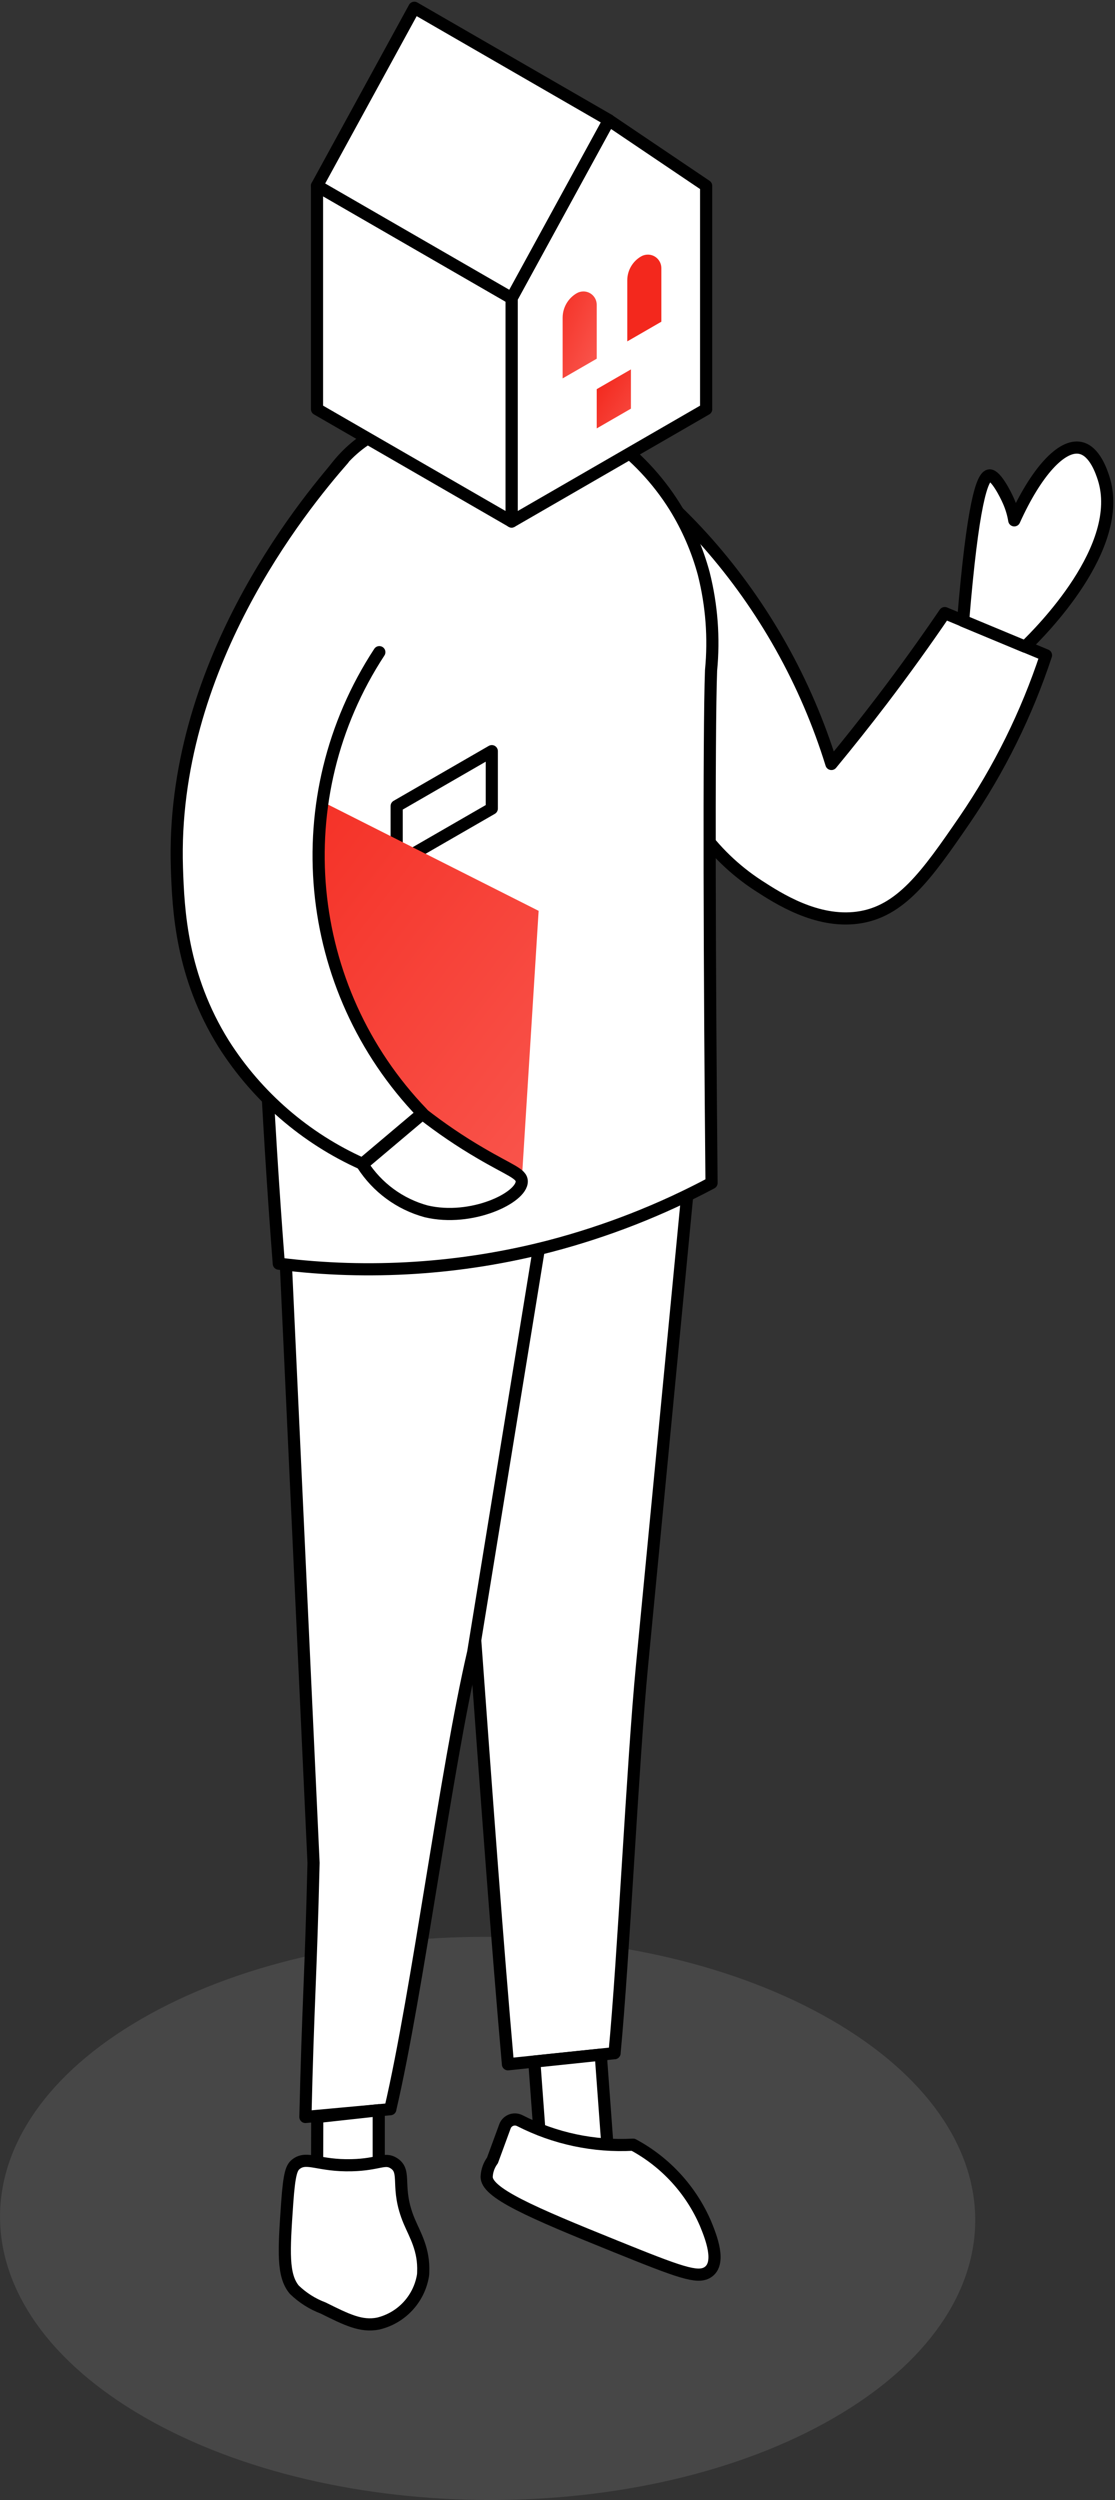
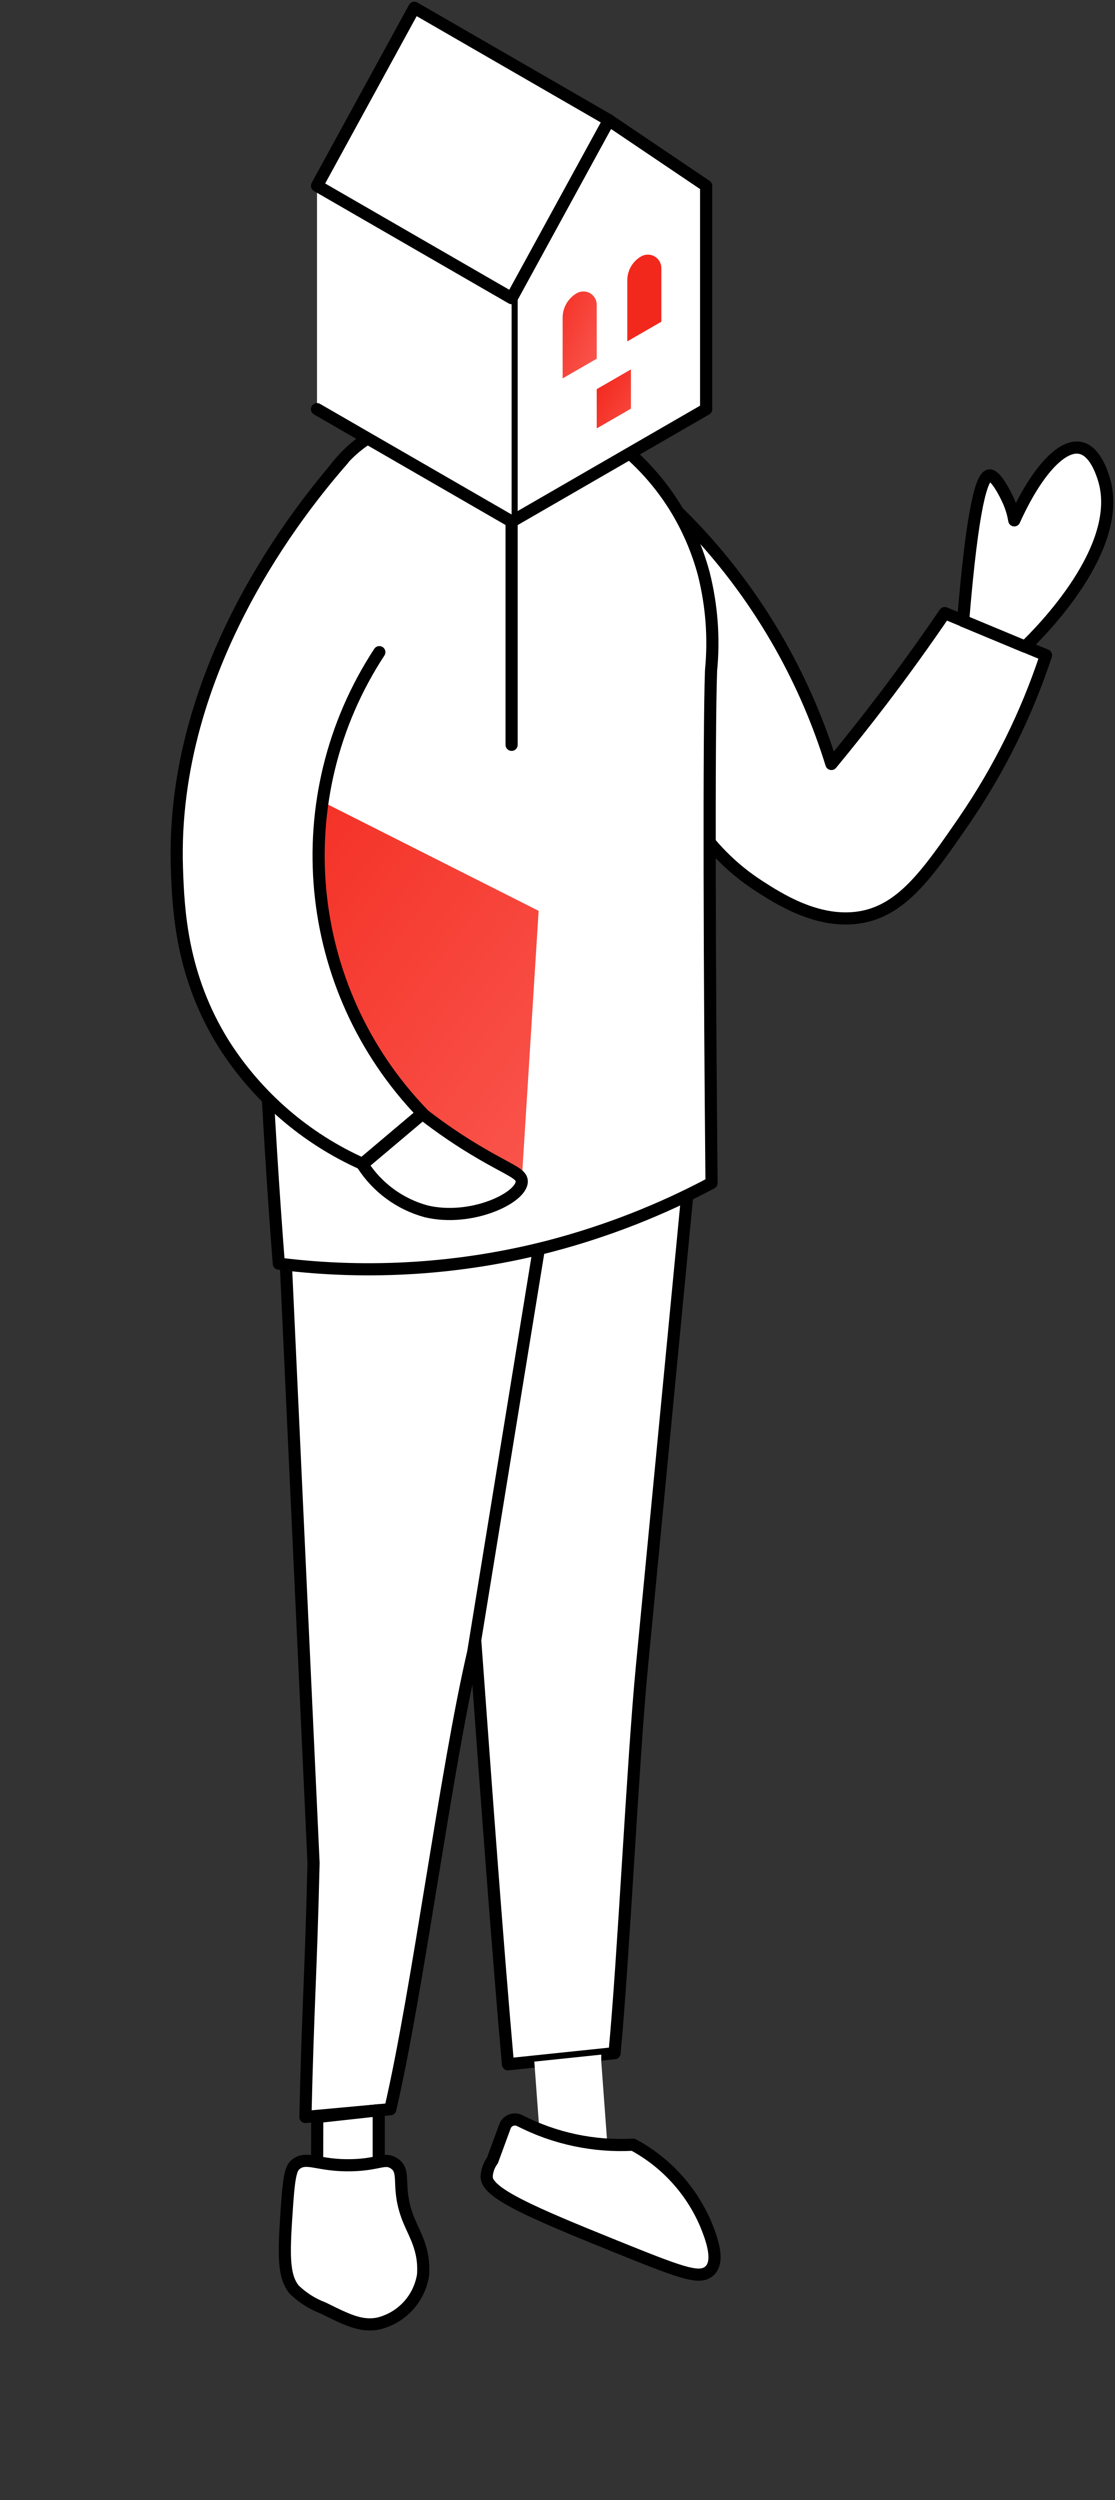
<svg xmlns="http://www.w3.org/2000/svg" xmlns:xlink="http://www.w3.org/1999/xlink" id="qui-sommes-nous-engagements" viewBox="0 0 183.53 411.4">
  <rect x="0" y="0" width="183.53" height="411.4" fill="#333333" stroke="none" />
  <defs>
    <style>
      .cls-1 {
        fill: url(#Dégradé_sans_nom_4-2);
      }

      .cls-1, .cls-2, .cls-3, .cls-4, .cls-5, .cls-6, .cls-7 {
        stroke-width: 0px;
      }

      .cls-2 {
        fill: url(#Dégradé_sans_nom_4-4);
      }

      .cls-8 {
        clip-path: url(#clippath-2);
      }

      .cls-3 {
        fill: url(#Dégradé_sans_nom_4);
      }

      .cls-4, .cls-9 {
        fill: none;
      }

      .cls-10 {
        clip-path: url(#clippath-1);
      }

      .cls-11 {
        clip-path: url(#clippath-4);
      }

      .cls-5 {
        fill: #767575;
        isolation: isolate;
        opacity: .3;
      }

      .cls-6 {
        fill: #fff;
      }

      .cls-12 {
        clip-path: url(#clippath);
      }

      .cls-13 {
        clip-path: url(#clippath-3);
      }

      .cls-7 {
        fill: url(#Dégradé_sans_nom_4-3);
      }

      .cls-14 {
        clip-path: url(#clippath-5);
      }

      .cls-9 {
        stroke: #000;
        stroke-linecap: round;
        stroke-linejoin: round;
        stroke-width: 2px;
      }
    </style>
    <clipPath id="clippath">
      <rect class="cls-4" x="27.8" width="155.73" height="383.79" />
    </clipPath>
    <clipPath id="clippath-1">
      <polygon class="cls-4" points="43.7 157.61 72.02 192.77 85.88 194.31 88.66 149.89 52.27 131.53 43.7 157.61" />
    </clipPath>
    <linearGradient id="Dégradé_sans_nom_4" data-name="Dégradé sans nom 4" x1="-7150.47" y1="995.86" x2="-7149.48" y2="994.81" gradientTransform="translate(642442.12 122418.14) scale(89.84 -122.82)" gradientUnits="userSpaceOnUse">
      <stop offset="0" stop-color="#f3281d" />
      <stop offset="1" stop-color="#fe766f" />
    </linearGradient>
    <clipPath id="clippath-2">
      <rect class="cls-4" x="27.8" width="155.73" height="383.79" />
    </clipPath>
    <clipPath id="clippath-3">
      <path class="cls-4" d="m94.94,48.25c-1.44.83-2.33,2.37-2.33,4.04v9.98l5.61-3.24v-8.88c0-1.21-.98-2.19-2.19-2.19-.38,0-.76.1-1.09.29" />
    </clipPath>
    <linearGradient id="Dégradé_sans_nom_4-2" data-name="Dégradé sans nom 4" x1="-6628.47" y1="1000.08" x2="-6627.47" y2="999.02" gradientTransform="translate(74395.91 28637.84) scale(11.21 -28.59)" xlink:href="#Dégradé_sans_nom_4" />
    <clipPath id="clippath-4">
      <path class="cls-4" d="m105.52,42.2c-1.4.81-2.27,2.31-2.27,3.93v10.05l5.61-3.24v-8.81c0-1.23-.99-2.23-2.22-2.23-.39,0-.78.1-1.12.3" />
    </clipPath>
    <linearGradient id="Dégradé_sans_nom_4-3" data-name="Dégradé sans nom 4" x1="-6628.57" y1="1000.09" x2="-6627.58" y2="999.04" gradientTransform="translate(74420.99 28563.17) scale(11.21 -28.52)" xlink:href="#Dégradé_sans_nom_4" />
    <clipPath id="clippath-5">
      <polygon class="cls-4" points="98.22 64.04 98.22 70.5 103.85 67.25 103.85 60.79 98.22 64.04" />
    </clipPath>
    <linearGradient id="Dégradé_sans_nom_4-4" data-name="Dégradé sans nom 4" x1="-6630.64" y1="1002.67" x2="-6629.65" y2="1001.62" gradientTransform="translate(74697.73 19516.11) scale(11.25 -19.41)" xlink:href="#Dégradé_sans_nom_4" />
  </defs>
-   <path id="Tracé_24667" data-name="Tracé 24667" class="cls-5" d="m137.19,397.93c-31.24,18.04-82.06,17.95-113.5-.2s-31.6-47.49-.35-65.53c31.24-18.04,82.06-17.95,113.5.2,31.44,18.15,31.6,47.49.35,65.53" />
  <g id="Groupe_6138" data-name="Groupe 6138">
    <g id="Groupe_6127" data-name="Groupe 6127">
      <g class="cls-12">
        <g id="Groupe_6126" data-name="Groupe 6126">
          <path id="Tracé_24629" data-name="Tracé 24629" class="cls-6" d="m101.99,76.06c5.27,3.93,10.12,8.39,14.48,13.31,9.29,10.54,16.23,22.93,20.38,36.35,2.75-3.33,5.53-6.82,8.33-10.49,3.72-4.89,7.16-9.68,10.33-14.34l16.66,6.94c-3.18,9.63-7.69,18.77-13.42,27.14-6.24,9.09-10.48,15.08-17.58,16.04-6.76.91-13.04-3.14-16.33-5.27-3.88-2.52-7.23-5.76-9.88-9.54-4.32-20.05-8.64-40.1-12.96-60.15" />
          <path id="Tracé_24630" data-name="Tracé 24630" class="cls-9" d="m101.99,76.06c5.27,3.93,10.12,8.39,14.48,13.31,9.29,10.54,16.23,22.93,20.38,36.35,2.75-3.33,5.53-6.82,8.33-10.49,3.72-4.89,7.16-9.68,10.33-14.34l16.66,6.94c-3.18,9.63-7.69,18.77-13.42,27.14-6.24,9.09-10.48,15.08-17.58,16.04-6.76.91-13.04-3.14-16.33-5.27-3.88-2.52-7.23-5.76-9.88-9.54-4.32-20.05-8.64-40.1-12.96-60.15Z" />
          <path id="Tracé_24631" data-name="Tracé 24631" class="cls-6" d="m168.75,106.41c2.43-2.36,16.55-16.39,12.9-27.73-.32-.97-1.44-4.48-3.82-4.97-3.09-.65-7.29,3.97-10.88,11.92-.18-1.08-.49-2.12-.93-3.12-.54-1.25-2.12-4.3-3.12-4.28-1.24.03-2.79,4.73-4.37,23.94l10.21,4.25Z" />
          <path id="Tracé_24632" data-name="Tracé 24632" class="cls-9" d="m168.75,106.41c2.43-2.36,16.55-16.39,12.9-27.73-.32-.97-1.44-4.48-3.82-4.97-3.09-.65-7.29,3.97-10.88,11.92-.18-1.08-.49-2.12-.93-3.12-.54-1.25-2.12-4.3-3.12-4.28-1.24.03-2.79,4.73-4.37,23.94l10.21,4.25Z" />
          <path id="Tracé_24633" data-name="Tracé 24633" class="cls-6" d="m101.15,337.88c1.5-15.68,3-47.93,4.51-63.62l8.34-86.76-40.87,16.77c3.49,39.61,6.99,95.81,10.48,135.43l17.55-1.83Z" />
          <path id="Tracé_24634" data-name="Tracé 24634" class="cls-9" d="m101.15,337.88c1.5-15.68,3-47.93,4.51-63.62l8.34-86.76-40.87,16.77c3.49,39.61,6.99,95.81,10.48,135.43l17.55-1.83Z" />
          <path id="Tracé_24635" data-name="Tracé 24635" class="cls-6" d="m64.24,347.09c4.55-19.54,9.1-55.65,13.65-75.19,3.82-23.47,7.64-46.93,11.46-70.4h-42.6l4.86,105.06c-.45,18.91-.9,22.9-1.34,41.81l13.98-1.28Z" />
          <path id="Tracé_24636" data-name="Tracé 24636" class="cls-9" d="m64.24,347.09c4.55-19.54,9.1-55.65,13.65-75.19,3.82-23.47,7.64-46.93,11.46-70.4h-42.6l4.86,105.06c-.45,18.91-.9,22.9-1.34,41.81l13.98-1.28Z" />
          <path id="Tracé_24637" data-name="Tracé 24637" class="cls-6" d="m99.66,56.48l.63,15.44c4.29,3.07,7.95,6.95,10.75,11.42,2.13,3.43,3.75,7.16,4.8,11.06,1.31,5.2,1.72,10.58,1.2,15.92-.38,10.32-.25,50.7.08,84.35-8.41,4.48-17.31,7.96-26.53,10.38-14.58,3.79-29.75,4.78-44.7,2.9-1.88-24.42-3.08-49.55-3.61-75.41.16-15.43,2.8-30.74,7.8-45.34,1.7-4.83,4.29-10.92,10.03-14.81,3.48-2.31,7.57-3.53,11.75-3.52l1.27-15.58" />
          <path id="Tracé_24638" data-name="Tracé 24638" class="cls-9" d="m99.66,56.48l.63,15.44c4.29,3.07,7.95,6.95,10.75,11.42,2.13,3.43,3.75,7.16,4.8,11.06,1.31,5.2,1.72,10.58,1.2,15.92-.38,10.32-.25,50.7.08,84.35-8.41,4.48-17.31,7.96-26.53,10.38-14.58,3.79-29.75,4.78-44.7,2.9-1.88-24.42-3.08-49.55-3.61-75.41.16-15.43,2.8-30.74,7.8-45.34,1.7-4.83,4.29-10.92,10.03-14.81,3.48-2.31,7.57-3.53,11.75-3.52l1.27-15.58" />
          <path id="Tracé_24639" data-name="Tracé 24639" class="cls-6" d="m100.38,358.45l-1.41-19.19v-1.15l-11.02,1.15,1.41,19.19h11.02Z" />
-           <path id="Tracé_24640" data-name="Tracé 24640" class="cls-9" d="m100.38,358.45l-1.41-19.19v-1.15l-11.02,1.15,1.41,19.19h11.02Z" />
          <path id="Tracé_24641" data-name="Tracé 24641" class="cls-6" d="m52.23,348.37l10.11-1.11v15.12h-10.16l.04-14.01Z" />
          <path id="Tracé_24642" data-name="Tracé 24642" class="cls-9" d="m52.23,348.37l10.11-1.11v15.12h-10.16l.04-14.01Z" />
          <path id="Tracé_24643" data-name="Tracé 24643" class="cls-6" d="m47.26,362.7c.36-5.17.75-6.02,1.5-6.59,1.78-1.35,3.68.34,9.14.2,4.48-.11,5.43-1.3,6.94-.32,2.2,1.42.14,3.93,2.54,9.6.94,2.21,2.44,4.63,2.28,8.32,0,.23-.01.36-.04.56-.65,3.88-3.55,6.99-7.38,7.9-2.8.55-5.18-.64-9.04-2.56-1.78-.67-3.4-1.7-4.76-3.02-1.96-2.34-1.73-6.29-1.18-14.09" />
          <path id="Tracé_24644" data-name="Tracé 24644" class="cls-9" d="m47.26,362.7c.36-5.17.75-6.02,1.5-6.59,1.78-1.35,3.68.34,9.14.2,4.48-.11,5.43-1.3,6.94-.32,2.2,1.42.14,3.93,2.54,9.6.94,2.21,2.44,4.63,2.28,8.32,0,.23-.01.36-.04.56-.65,3.88-3.55,6.99-7.38,7.9-2.8.55-5.18-.64-9.04-2.56-1.78-.67-3.4-1.7-4.76-3.02-1.95-2.34-1.72-6.28-1.18-14.08Z" />
          <path id="Tracé_24645" data-name="Tracé 24645" class="cls-6" d="m81.06,355.52l2.05-5.59c.33-.91,1.33-1.37,2.23-1.05.07.03.14.06.21.09,5.76,2.95,12.2,4.32,18.66,3.96,5.33,2.86,9.54,7.45,11.93,13.01.84,2.06,2.68,6.58.29,8.02-1.69,1.01-4.6-.05-15.04-4.27-14.02-5.66-21.5-8.88-21.28-11.57.06-.94.39-1.85.96-2.6" />
          <path id="Tracé_24646" data-name="Tracé 24646" class="cls-9" d="m81.06,355.52l2.05-5.59c.33-.91,1.33-1.37,2.23-1.05.07.03.14.06.21.09,5.76,2.95,12.2,4.32,18.66,3.96,5.33,2.86,9.54,7.45,11.93,13.01.84,2.06,2.68,6.58.29,8.02-1.69,1.01-4.6-.05-15.04-4.27-14.02-5.66-21.5-8.88-21.28-11.57.06-.94.39-1.85.95-2.6Z" />
          <path id="Tracé_24647" data-name="Tracé 24647" class="cls-6" d="m80.95,133.06l-15.66,9.03v-9.44l15.66-9.04v9.45Z" />
-           <path id="Tracé_24648" data-name="Tracé 24648" class="cls-9" d="m80.95,133.06l-15.66,9.03v-9.44l15.66-9.04v9.45Z" />
        </g>
      </g>
    </g>
    <g id="Groupe_6129" data-name="Groupe 6129">
      <g class="cls-10">
        <g id="Groupe_6128" data-name="Groupe 6128">
          <path id="Tracé_24649" data-name="Tracé 24649" class="cls-3" d="m111.1,161.87l-43.67,63.12-46.17-59.7,43.67-63.12,46.17,59.7Z" />
        </g>
      </g>
    </g>
    <g id="Groupe_6131" data-name="Groupe 6131">
      <g class="cls-8">
        <g id="Groupe_6130" data-name="Groupe 6130">
          <path id="Tracé_24651" data-name="Tracé 24651" class="cls-6" d="m56.51,75.56c-6.95,7.94-28.45,34.36-27.39,67.24.23,6.95.71,17.77,7.71,28.99,5.51,8.67,13.45,15.54,22.83,19.74l9.87-8.33c-19.77-20.54-22.72-52.03-7.09-75.88" />
          <path id="Tracé_24652" data-name="Tracé 24652" class="cls-9" d="m56.51,75.56c-6.95,7.94-28.45,34.36-27.39,67.24.23,6.95.71,17.77,7.71,28.99,5.51,8.67,13.45,15.54,22.83,19.74l9.87-8.33c-19.77-20.54-22.72-52.03-7.09-75.88" />
          <path id="Tracé_24653" data-name="Tracé 24653" class="cls-6" d="m59.66,191.63c2.42,3.78,6.15,6.53,10.49,7.71,7.47,1.77,15.78-2.25,15.73-4.94-.02-1.29-1.96-1.8-6.78-4.63-3.33-1.94-6.52-4.11-9.56-6.48l-9.87,8.33" />
          <path id="Tracé_24654" data-name="Tracé 24654" class="cls-9" d="m59.66,191.63c2.42,3.78,6.15,6.53,10.49,7.71,7.47,1.77,15.78-2.25,15.73-4.94-.02-1.29-1.96-1.8-6.78-4.63-3.33-1.94-6.52-4.11-9.56-6.48l-9.87,8.33" />
          <path id="Tracé_24655" data-name="Tracé 24655" class="cls-6" d="m116.24,67.33l-32.03,18.5v-36.76l16.01-29.29,16.01,10.8v36.75Z" />
          <path id="Tracé_24656" data-name="Tracé 24656" class="cls-9" d="m116.24,67.33l-32.03,18.5v-36.76l16.01-29.29,16.01,10.8v36.75Z" />
          <path id="Tracé_24657" data-name="Tracé 24657" class="cls-6" d="m84.21,85.82l-32.03-18.49V30.58l32.03,18.49v36.75Z" />
-           <path id="Tracé_24658" data-name="Tracé 24658" class="cls-9" d="m84.21,85.82l-32.03-18.49V30.58l32.03,18.49v36.75Z" />
+           <path id="Tracé_24658" data-name="Tracé 24658" class="cls-9" d="m84.21,85.82l-32.03-18.49l32.03,18.49v36.75Z" />
          <path id="Tracé_24659" data-name="Tracé 24659" class="cls-6" d="m52.18,30.57L68.2,1.28l32.03,18.49-16.02,29.29-32.03-18.49Z" />
          <path id="Tracé_24660" data-name="Tracé 24660" class="cls-9" d="m52.18,30.57L68.2,1.28l32.03,18.49-16.02,29.29-32.03-18.49Z" />
        </g>
      </g>
    </g>
    <g id="Groupe_6133" data-name="Groupe 6133">
      <g class="cls-13">
        <g id="Groupe_6132" data-name="Groupe 6132">
          <path id="Tracé_24661" data-name="Tracé 24661" class="cls-1" d="m101.02,54.71l-5.45,14.69-5.76-13.89,5.45-14.7,5.76,13.9Z" />
        </g>
      </g>
    </g>
    <g id="Groupe_6135" data-name="Groupe 6135">
      <g class="cls-11">
        <g id="Groupe_6134" data-name="Groupe 6134">
          <path id="Tracé_24663" data-name="Tracé 24663" class="cls-7" d="m111.66,48.64l-5.45,14.66-5.76-13.86,5.45-14.66,5.76,13.86Z" />
        </g>
      </g>
    </g>
    <g id="Groupe_6137" data-name="Groupe 6137">
      <g class="cls-14">
        <g id="Groupe_6136" data-name="Groupe 6136">
          <path id="Tracé_24665" data-name="Tracé 24665" class="cls-2" d="m106.66,65.38l-5.47,9.97-5.78-9.43,5.47-9.97,5.78,9.43Z" />
        </g>
      </g>
    </g>
  </g>
</svg>